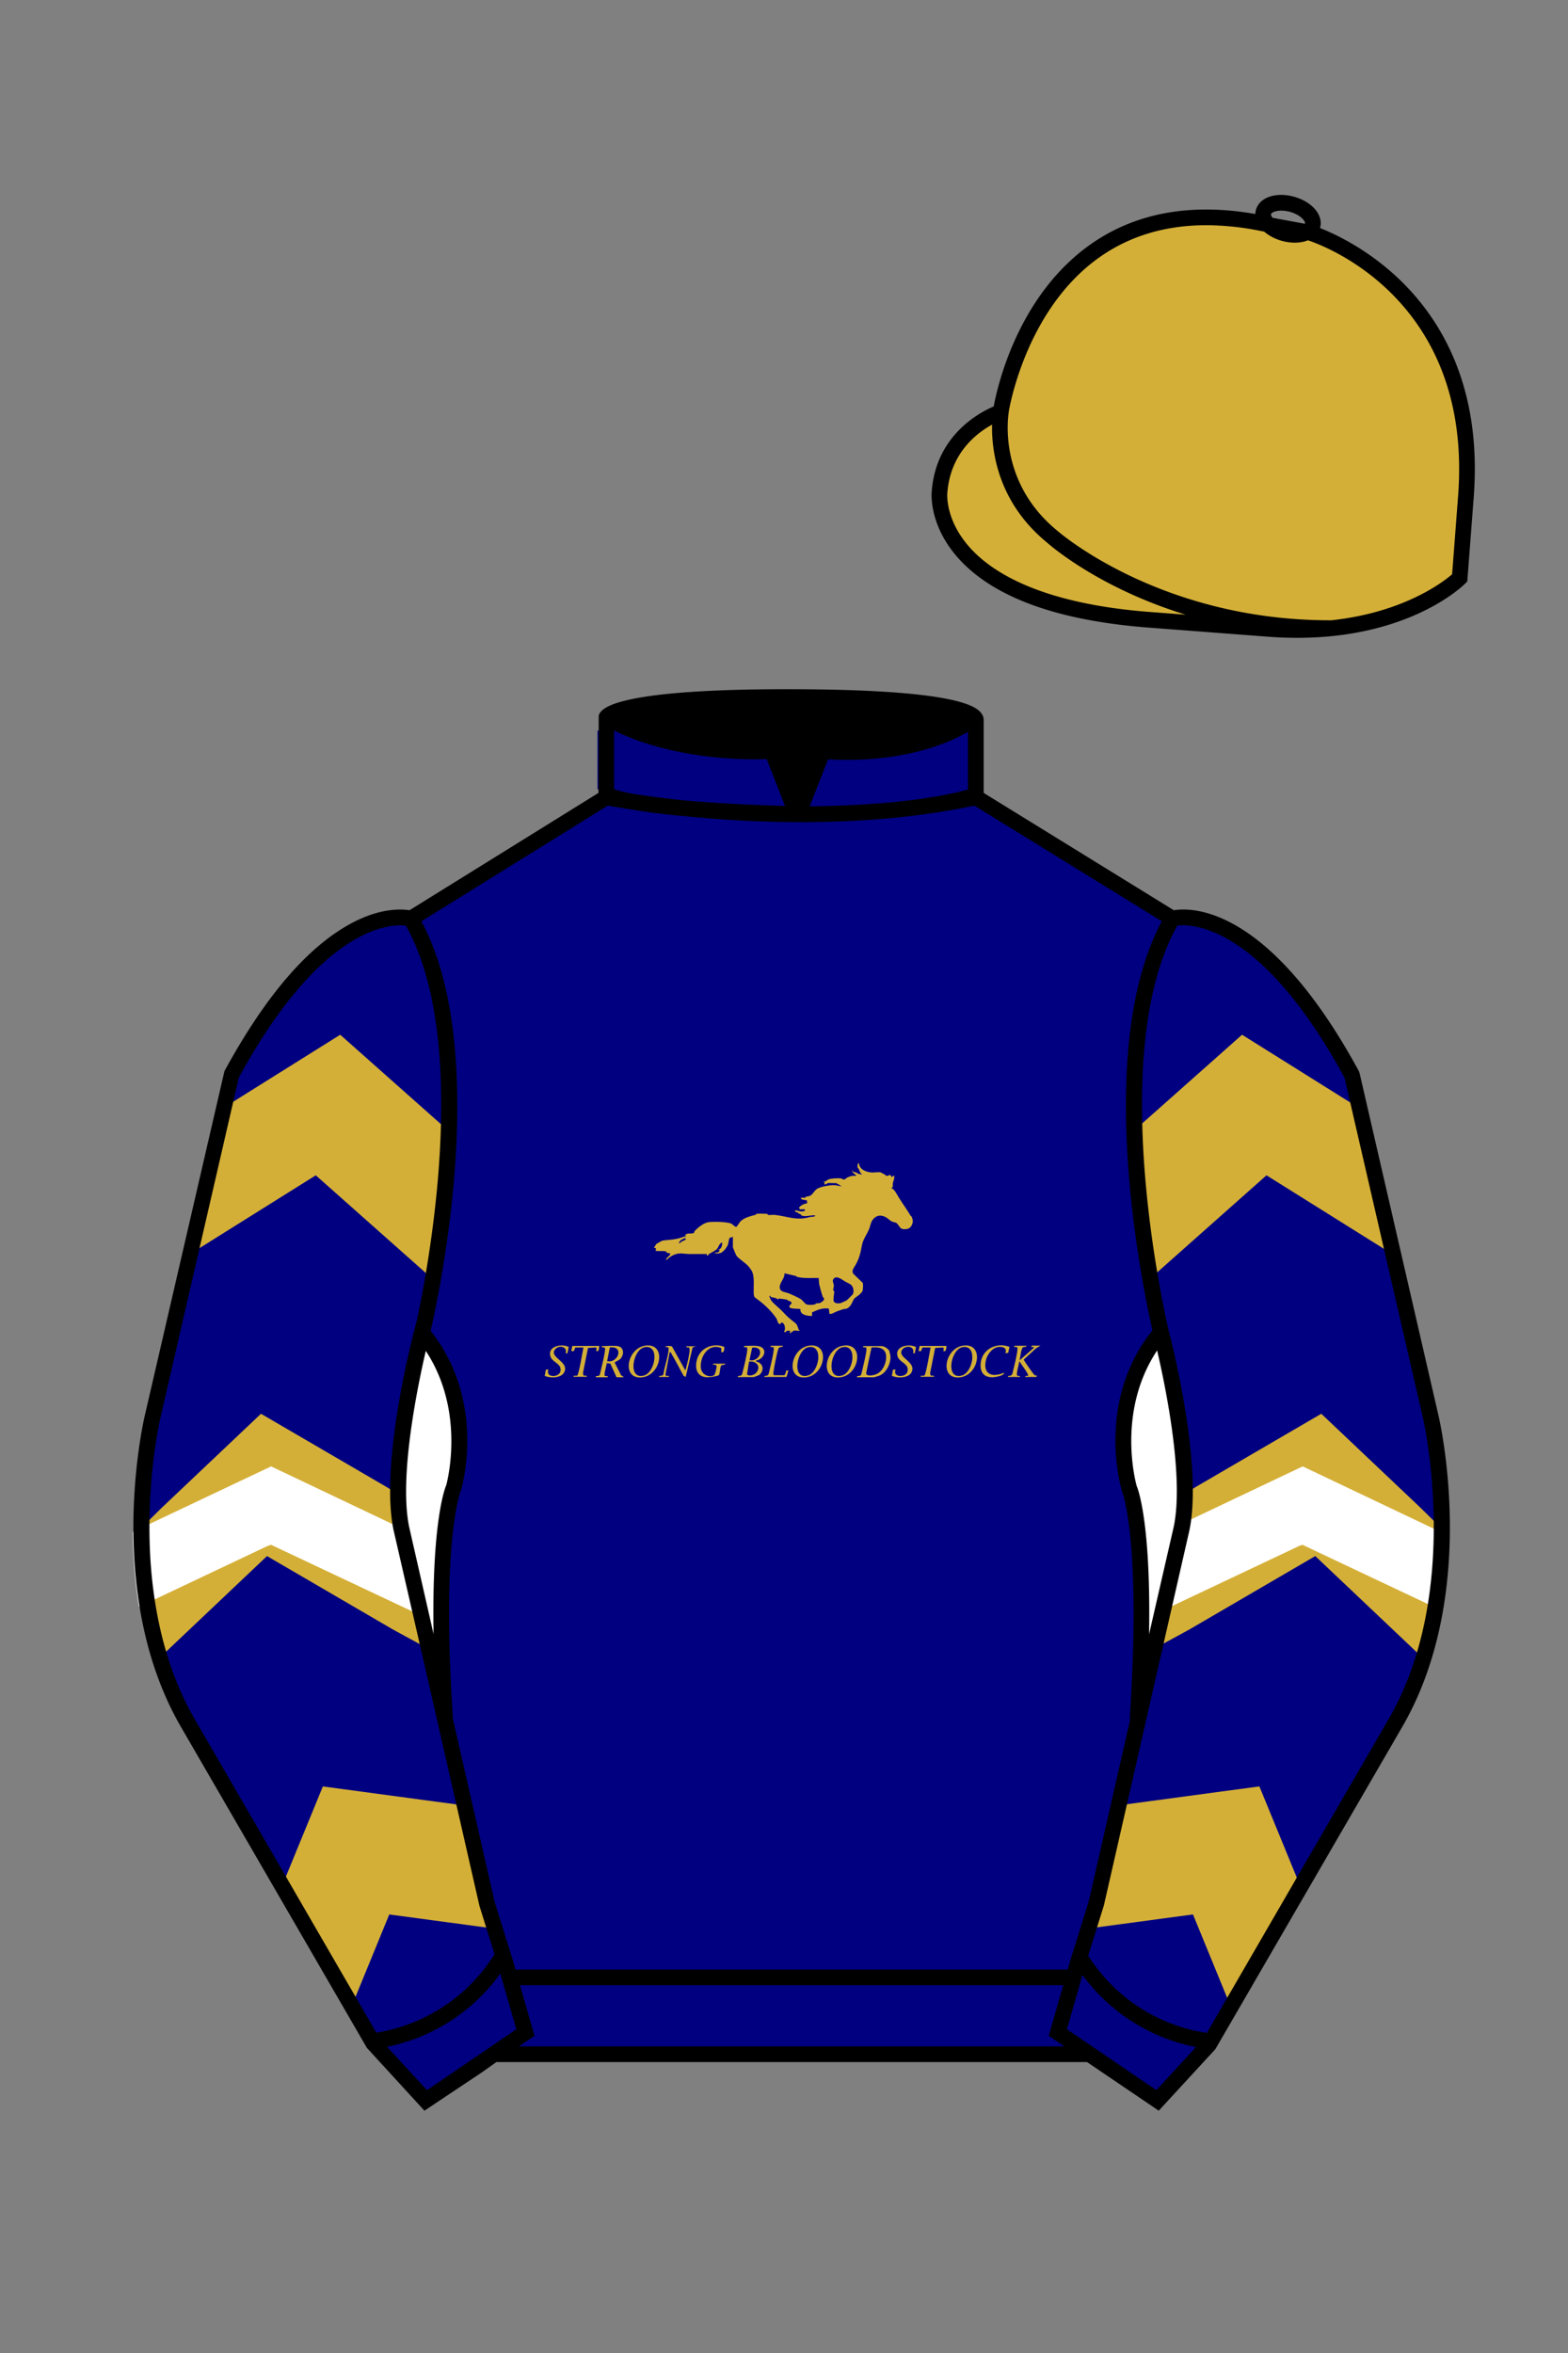
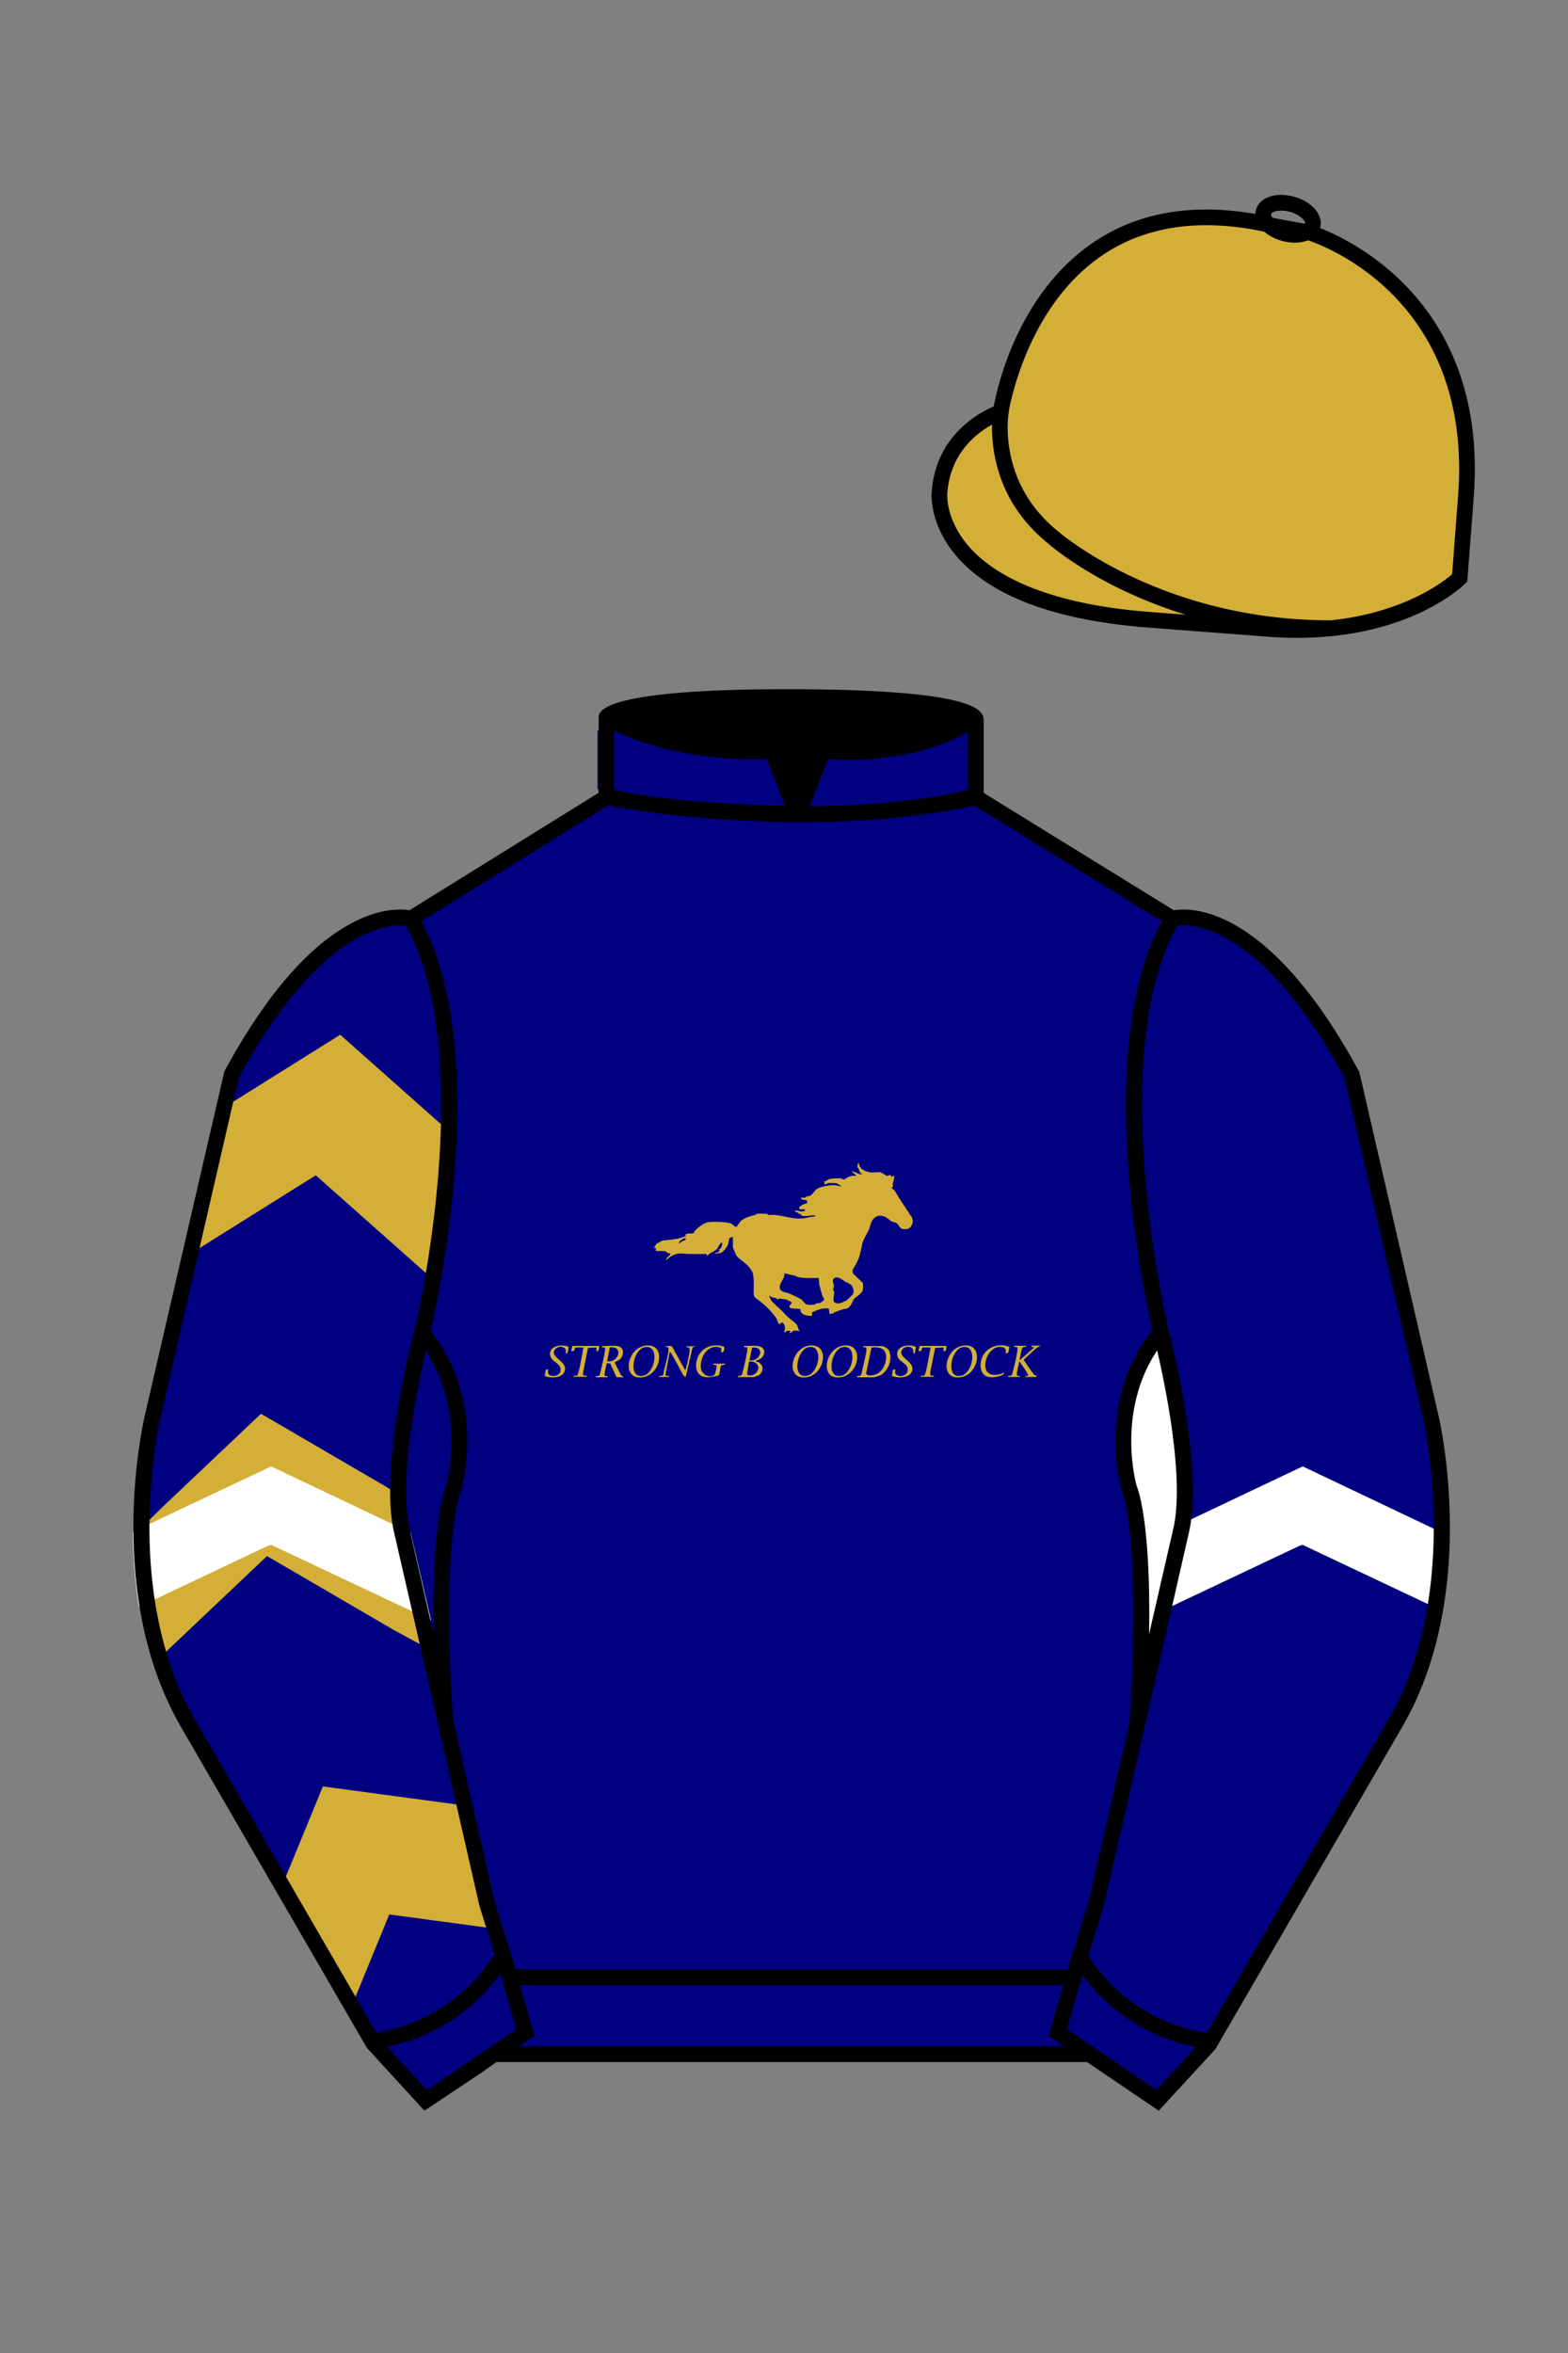
<svg xmlns="http://www.w3.org/2000/svg" viewBox="0 0 100 150">
  <rect x="0" y="0" width="100" height="150" fill="#808080" stroke="none" />
  <path d="M74.752 58.99s5.164-1.613 11.451 9.961l5.025 21.795s2.623 11.087-2.232 19.497l-11.869 20.482-3.318 3.605-4.346-2.944H31.484l-1.03.731-3.317 2.213-1.658-1.802-1.659-1.803-5.936-10.241-5.936-10.241c-2.427-4.205-2.985-9.08-2.936-12.902.049-3.823.705-6.595.705-6.595l2.512-10.897 2.512-10.898c3.144-5.787 6.007-8.277 8.084-9.321 2.077-1.043 3.368-.64 3.368-.64l6.228-3.865 6.229-3.865v-5.08s.087-.328 1.571-.655c1.483-.328 4.364-.655 9.95-.655 6.222 0 9.232.368 10.689.737 1.455.369 1.357.737 1.357.737v4.916l12.535 7.73z" fill="#000080" />
  <path d="M58.09,77.53c-.21-.37-.55-.83-.78-1.21-.13-.21-.25-.49-.47-.59.16-.06.08-.17.1-.3.03-.15.13-.32.08-.49l-.18.1c.02-.24-.24-.07-.28-.07-.03,0-.13-.1-.18-.12-.05-.02-.19-.1-.2-.11-.16-.04-.44.02-.63,0-.35-.03-.76-.21-.77-.6-.11.02-.1.21-.08.31,0,.02.05.02.06.05.06.16.08.26.24.38-.1-.02-.22-.04-.31-.07-.03,0-.02-.06-.05-.06-.13-.03-.19,0-.31-.14.03.17.2.23.3.34-.13,0-.29,0-.41.04-.01,0-.17.07-.19.08-.07.03-.12.11-.18.12-.1.01-.16-.06-.23-.07-.18-.02-.6,0-.77.06-.08.03-.21.18-.35.14l.1.07-.03.1c.13.05.17-.06.22-.07.16-.02.37.02.54,0l.35.2c-.15,0-.34-.07-.48-.07-.29,0-.91.09-1.14.27-.09.07-.24.31-.35.38-.1.07-.21.06-.31.09-.03,0-.03.06-.05.06-.08.02-.19-.01-.28,0,.04.2.27.1.4.19v.18c-.13-.02-.5.16-.51.29l.06.08h.31v.1c-.22.07-.35.02-.56-.03-.19-.04.03.2.16.13l-.03.08c.17-.03.17.12.29.14.25.06.55-.06.81-.03-.05.12-.25.07-.34.1-.85.25-1.4-.03-2.22-.13-.14-.02-.34.02-.46,0-.03,0,0-.06-.07-.07-.1-.01-.59-.02-.67,0-.02,0-.02.06-.05.06-.33.09-.62.15-.9.36-.13.1-.21.3-.33.41-.07.02-.27-.18-.31-.2-.28-.13-1.14-.14-1.46-.1-.32.05-.66.33-.88.56-.03.03-.04.11-.06.13-.11.07-.53-.03-.56.17l.13.03c-.13,0-.26.06-.39.1-.37.12-.67.13-1.07.17-.21.02-.31.14-.5.23l-.15.24.13.04-.03.16c.21.03.44-.01.65.03.03,0,.02.06.06.08.07.03.16.04.23.06,0,.19-.3.22-.25.43.18-.22.52-.41.8-.43.23-.02.43.03.63.03.38,0,.76,0,1.14,0l.02.1c.09.03.06-.05.1-.08.14-.1.47-.24.56-.37.09-.13.11-.3.3-.39.03.18-.04.43-.25.47l.1.03c-.06.17-.18.14-.33.17.02.06.2.04.25.03.06,0,.16-.03.21-.06.01,0,.2-.18.21-.19,0-.01.16-.23.16-.24.06-.12.08-.42.13-.49.02-.03.16-.03.21-.09v.69s.2.49.22.52c.18.24.61.47.81.73.02.02.16.22.17.24.21.37.1,1.09.13,1.5.02.18.07.2.21.3.44.32.94.78,1.25,1.26.05.09.07.35.23.34.03,0,.06-.22.22-.02.07.08.09.25.08.35,0,.07-.14.23.06.17.03,0,.02-.06.05-.07.07-.02.17,0,.24,0l-.07.13h.13l-.03-.07c.11.05.14-.06.16-.07.11-.03.29.02.41,0,.01-.05-.05-.02-.07-.06-.11-.28-.06-.31-.32-.51-.34-.26-.4-.32-.7-.64-.21-.23-.56-.48-.73-.71-.03-.03-.14-.28-.12-.3.09-.03.05.05.09.07.13.05.35.03.46.17.03.01,0-.07.07-.07.05,0,.44.06.5.07.03,0,.03.05.04.05.09.03.19.04.25.14.03.11-.18.15-.13.29.04.12.57.09.7.12-.05.38.45.44.74.44v-.23c.37-.16.65-.3,1.07-.24l.04.33c.1.06.38-.12.49-.16.17-.05.23-.08.38-.13.09-.03.17,0,.27-.06.26-.14.3-.4.42-.59.05-.08.29-.22.35-.28.03-.02.19-.2.19-.21.04-.1.06-.44.02-.54l-.61-.59c-.07-.11-.03-.27.04-.37.34-.52.42-.89.53-1.48.07-.34.31-.66.44-.97.09-.21.1-.45.26-.64.18-.22.41-.29.69-.19.21.07.32.21.47.31.08.05.27.07.34.12.11.07.21.36.39.38.32.04.52-.04.62-.35.06-.18,0-.35-.09-.51ZM43.47,79.14s-.08.13-.19.1l.15-.2c.07,0,.24-.15.29-.1.1.09-.21.19-.24.2ZM52.55,82.88s-.18.15-.22.17c-.12.05-.19.02-.29.04-.03,0-.02.06-.05.06-.14.04-.43.05-.56,0-.09-.03-.25-.27-.37-.34-.16-.1-.58-.29-.75-.36-.17-.07-.51-.08-.57-.3-.09-.34.32-.62.29-.98.25.06.51.12.76.18,0,0,.01.05.04.05.45.11.92.06,1.38.07.01.01.02.32.03.38.05.22.15.59.24.84.01.03.12.03.05.18ZM54.4,82.5s-.38.39-.41.4c-.08.04-.25.12-.32.15-.16.06-.44.07-.51-.12-.02-.05.03-.51.05-.61-.14-.04-.03-.25-.03-.35,0-.15-.14-.32-.01-.46.19-.22.54.07.72.18.13.08.3.13.42.25.11.12.17.41.08.56Z" fill="#D4AF37" />
  <path d="M56.74,86.16c-.08-.17-.33-.35-.52-.35h-1.14s-.05.04-.05.07l.2.02s.03.06.03.1c0,.26-.21,1.1-.28,1.4-.02.07-.04.21-.08.26-.08.11-.26,0-.25.14h1.09s.33-.09.38-.12c.49-.22.82-1.01.6-1.5ZM55.93,87.58c-.15.08-.69.21-.69-.05l.34-1.63c.43-.03.88,0,.93.52.04.42-.18.96-.58,1.16Z" fill="#D4AF37" />
  <path d="M39.58,87.61l-.38-.75c.11-.1.26-.13.36-.23.26-.27.25-.76-.18-.82-.26-.04-.69,0-.97,0,0,0-.05.04-.05.07l.2.02s.03.06.03.1c0,.26-.21,1.1-.28,1.4-.02.07-.04.21-.07.26-.08.11-.26,0-.25.14h.77c.03-.13-.13-.03-.19-.1-.07-.09.12-.66.12-.8l.23.02.4.88h.47l-.22-.17ZM38.72,86.77l.17-.87c.92-.13.56,1.02-.17.87Z" fill="#D4AF37" />
  <path d="M48.43,86.86c-.08-.04-.2-.03-.23-.12.57-.09.84-.86.08-.94-.24-.03-.56,0-.8,0,0,0-.05.04-.05.07l.2.02s.03.06.03.1c0,.27-.2,1.1-.28,1.4-.02.07-.04.21-.08.26-.08.11-.25,0-.25.14h1.02s.28-.1.34-.13c.27-.19.32-.61.01-.78ZM47.97,85.91c.86-.1.51.93-.17.8l.17-.8ZM48.27,87.46c-.12.18-.46.31-.63.16l.13-.82c.41-.07.77.27.5.65Z" fill="#D4AF37" />
  <path d="M66.13,87.71s-.04.07-.05.07h-.69c-.03-.11.1-.05.17-.07.09-.09-.47-.77-.52-.9-.08-.01-.04.04-.05.08-.04.16-.14.57-.14.71,0,.21.21.03.2.18h-.77c0-.13.17-.02.25-.14.04-.05.06-.19.08-.26.08-.31.28-1.12.28-1.4,0-.04,0-.08-.03-.1l-.2-.02s.04-.07.05-.07h.75c.02.11-.13.05-.22.1-.12.08-.17.67-.22.83l.94-.82-.2-.05s.04-.07.05-.07h.55l-.28.17-.79.72c0,.06.64.97.7,1,.04.02.09.02.13.02Z" fill="#D4AF37" />
  <path d="M41.16,85.78c-1.17.16-1.53,2.11-.28,2.03,1.3-.07,1.66-2.22.28-2.03ZM41.06,87.69c-1.05.28-.71-1.68.06-1.81.98-.17.67,1.62-.06,1.81Z" fill="#D4AF37" />
  <path d="M51.61,85.78c-1.17.16-1.53,2.11-.28,2.03,1.3-.07,1.66-2.22.28-2.03ZM51.51,87.69c-1.05.28-.71-1.68.06-1.81.98-.17.67,1.62-.06,1.81Z" fill="#D4AF37" />
  <path d="M53.79,85.78c-1.17.16-1.53,2.11-.28,2.03,1.3-.07,1.66-2.22.28-2.03ZM53.69,87.69c-1.05.28-.71-1.68.06-1.81.97-.17.67,1.62-.06,1.81Z" fill="#D4AF37" />
  <path d="M61.43,85.78c-1.17.16-1.53,2.11-.28,2.03,1.3-.07,1.66-2.22.28-2.03ZM61.33,87.69c-1.05.28-.71-1.68.06-1.81.98-.17.67,1.62-.06,1.81Z" fill="#D4AF37" />
  <path d="M44.42,85.8l-.25.1-.44,1.88-.13-.07c-.26-.45-.48-.92-.75-1.36-.03-.06-.06-.16-.14-.15l-.27,1.43c0,.11.15.08.24.08,0,.02-.04.07-.05.07h-.59c-.02-.1.03-.05.08-.07.08-.02.16,0,.19-.11.07-.49.3-1.1.33-1.58,0-.05.01-.1-.03-.13l-.2-.03c.08-.08.39-.07.45-.02l.84,1.51s.04-.07.05-.11c.07-.27.23-.92.23-1.17,0-.05,0-.1-.02-.15-.05-.07-.22.03-.19-.1h.64Z" fill="#D4AF37" />
  <path d="M46.26,86.94c-.04.11-.22.04-.27.12-.09.13-.06.57-.17.62-.13.06-.59.13-.74.12-.65-.03-.78-.59-.63-1.13.2-.75,1.03-1.09,1.74-.81.01.14,0,.4-.19.34v-.26c-.81-.35-1.39.56-1.3,1.28.05.39.49.63.84.45.07-.04.17-.5.16-.58-.02-.12-.14-.08-.24-.09,0-.02.04-.07.05-.07h.75Z" fill="#D4AF37" />
  <path d="M36.27,85.87l-.08.4h-.12c.14-.44-.42-.53-.65-.27-.43.48.67.74.62,1.29-.05.57-.9.6-1.3.42l.07-.4h.17c-.22.52.67.53.76.11.11-.49-.5-.56-.63-.93-.23-.67.71-.86,1.17-.62Z" fill="#D4AF37" />
  <path d="M58.42,85.87l-.08.4h-.11c.13-.44-.42-.53-.66-.27-.42.48.67.74.62,1.29-.05.57-.9.6-1.31.42l.07-.4h.17c-.22.52.67.53.76.11.11-.49-.5-.56-.63-.93-.23-.67.71-.86,1.17-.62Z" fill="#D4AF37" />
  <path d="M64.38,85.87l-.08.37-.19.03c.15-.34-.16-.44-.45-.4-.38.05-.7.48-.78.83-.21.91.39,1.13,1.15.81.04.13-.28.22-.39.24-.65.16-1.15-.06-1.1-.8.06-.93,1-1.41,1.84-1.09Z" fill="#D4AF37" />
  <path d="M38.22,85.8c-.01.08-.02.31-.09.33h-.11s.03-.18.03-.18l-.05-.05-.5.03-.32,1.59.02.15c.06.08.25-.04.22.1h-.84c-.03-.13.15-.03.23-.08.11-.07.35-1.56.4-1.79h-.52l-.09.23h-.17s.07-.33.07-.33h1.71Z" fill="#D4AF37" />
  <path d="M60.36,85.8c0,.08-.02.31-.09.33h-.11s.03-.18.03-.18l-.05-.05-.5.03-.32,1.59.02.15c.06.08.25-.04.22.1h-.84c-.03-.13.15-.03.23-.08.11-.07.35-1.56.4-1.79h-.52l-.09.23h-.16s.07-.33.07-.33h1.71Z" fill="#D4AF37" />
-   <path d="M50.28,87.38l-.12.4h-1.42c0-.13.17-.02.25-.14.04-.05.06-.19.08-.26.07-.29.28-1.14.28-1.4,0-.04,0-.08-.03-.1l-.2-.02s.04-.07.05-.07h.75c.02.1-.03.05-.08.07-.13.04-.16.01-.21.16-.08.22-.29,1.26-.31,1.5,0,.04,0,.15.05.15h.64c.06,0,.13-.23.12-.3h.16Z" fill="#D4AF37" />
  <path fill="#D4AF37" d="M83.483 14.819s11.045 3.167 10.006 16.831l-.299 3.929-.098 1.266s-3.854 3.878-12.191 3.244l-7.594-.578c-14.146-1.076-13.389-8.132-13.389-8.132.299-3.929 3.901-5.104 3.901-5.104s2.192-14.981 16.72-12.033l.391.107 2.553.47z" />
  <path fill="#000080" d="M27.109 134.103l2.913-1.944 1.434-.999 2.014-1.385-1.298-4.521-1.154-3.698-5.45-23.896c-.876-4.191 1.314-12.492 1.314-12.492s4.328-17.817-.715-26.405c0 0-5.164-1.613-11.452 9.961L9.69 90.519s-2.623 11.088 2.231 19.498l11.871 20.482 3.317 3.604" />
  <path fill="#000080" d="M73.785 134.1l-2.912-1.944-1.434-1-2.014-1.384 1.297-4.521 1.154-3.698 5.451-23.896c.875-4.191-1.314-12.493-1.314-12.493s-4.328-17.816.715-26.404c0 0 5.164-1.613 11.451 9.961l5.025 21.795s2.623 11.087-2.232 19.497l-11.869 20.482-3.318 3.605" />
  <g fill="#D4AF37">
-     <path d="M86.692 70.645l-7.48-4.682-6.857 6.086c-.043 2.241.996 9.471.996 9.471l.563-.51 6.857-6.086 7.481 4.682.728.527-2.288-9.488zM75.565 95.228l.684-.43 8.018-4.673 6.328 5.993 1.371 1.353s.041 3.854-1.246 8.226l-.51-.507-6.328-5.993-8.018 4.673-2.361 1.289 1.879-8.205.183-1.726zM69.37 122.946l.291-.04.293-.038.291-.04.293-.039.291-.039.293-.039.291-.039.293-.039.291-.039.293-.039.291-.04.293-.039.291-.039.293-.039.291-.041.291-.039.293-.039.291-.039.293-.04.291-.038.293-.04.291-.038.293-.039.101.245.1.247.102.246.099.245.104.247.099.247.1.246.102.246.101.246.1.245.101.247.102.246.101.246.1.246.102.246.101.245.1.248.101.246.102.246.099.246.102.246.102.245.099.247 4.44-7.671-.102-.246-.099-.246-.102-.246-.102-.245-.101-.247-.1-.246-.101-.246-.102-.246-.1-.247-.101-.246-.102-.246-.099-.246-.102-.246-.101-.245-.102-.247-.1-.246-.101-.246-.102-.245-.101-.248-.1-.245-.101-.247-.102-.246-.1-.246-.101-.245-.102-.247-.291.04-.293.039-.291.039-.293.039-.291.04-.293.038-.291.039-.293.039-.291.04-.291.039-.293.04-.291.039-.293.04-.291.039-.293.039-.291.039-.291.04-.293.039-.291.039-.293.039-.291.04-.293.039-.291.039-.293.038-.291.04-.291.039-.293.039-.291.04-.293.04-.291.038-.293.04-1.335 5.789z" fill="#D4AF37" />
-   </g>
+     </g>
  <g fill="#D4AF37">
    <path d="M14.218 70.645l7.48-4.682 6.858 6.086c.044 2.241-.996 9.471-.996 9.471l-.563-.51-6.858-6.086-7.48 4.682-.728.527 2.287-9.488zM25.346 95.228l-.685-.43-8.017-4.673-6.329 5.993-1.371 1.353s-.039 3.854 1.247 8.226l.509-.507 6.329-5.993 8.018 4.673 2.361 1.289-1.879-8.205-.183-1.726zM31.541 122.946l-.292-.04-.292-.038-.292-.04-.292-.039-.291-.039-.292-.039-.292-.039-.292-.039-.292-.039-.292-.039-.292-.04-.292-.039-.291-.039-.293-.039-.291-.041-.293-.039-.291-.039-.293-.039-.291-.04-.293-.038-.291-.04-.292-.038-.293-.039-.1.245-.101.247-.102.246-.1.245-.102.247-.1.247-.101.246-.101.246-.101.246-.101.245-.101.247-.101.246-.101.246-.101.246-.101.246-.101.245-.101.248-.1.246-.102.246-.1.246-.102.246-.101.245-.1.247-4.439-7.671.101-.246.101-.246.102-.246.1-.245.102-.247.1-.246.102-.246.1-.246.101-.247.102-.246.1-.246.101-.246.101-.246.101-.245.101-.247.101-.246.102-.246.1-.245.102-.248.1-.245.101-.247.102-.246.1-.246.101-.245.101-.247.291.04.293.039.291.039.293.039.291.04.293.038.291.039.293.039.291.04.292.039.292.04.292.039.292.04.292.039.292.039.291.039.293.04.291.039.291.039.293.039.291.04.293.039.291.039.293.038.291.04.292.039.292.039.292.04.292.04.292.038.292.04 1.336 5.789z" fill="#D4AF37" />
  </g>
  <path d="M92.42,97.91c0,.31-.01.62-.02.94-.01.33-.03.67-.06,1.02-.07.91-.18,1.86-.35,2.82l-.04-.02-.94-.44-7.94-3.75-.21.07-8.23,3.89h0s-.03.02-.03.02l-.97.46-.04.02.71-3.07.24-1.02.35-1.5.92-.43h.02s7.25-3.44,7.25-3.44l8.29,3.94,1.05.49Z" fill="#FFFFFF" />
  <path d="M27.49,103.3l-.09-.05-1.12-.53-.08-.04-8.91-4.2-.22.07-7.12,3.37-.26.12-.8.38h-.03c-.14-.86-.24-1.72-.3-2.55-.02-.34-.04-.68-.06-1.02-.02-.41-.03-.81-.03-1.2h.04s.83-.41.83-.41l.26-.12,7.69-3.64,7.64,3.63.09.04,1.12.53.05.02.27,1.15,1.03,4.45Z" fill="#FFFFFF" />
  <path fill="#000080" d="M47.835 48.387l1.188 2.979s-8-.104-10.917-1.063v-3.75c0 .001 3.843 2.084 9.729 1.834zm3.948 0l-1.219 3c5.563.094 10.125-1.063 10.125-1.063v-3.688c-3.656 2.033-8.906 1.751-8.906 1.751z" />
-   <path fill="#fff" d="M25.587 97.434c-.875-4.191 1.313-12.492 1.313-12.492 3.678 4.398 2.014 9.944 2.014 9.944s-1.313 2.917-.525 14.753l-2.802-12.205z" />
  <path fill="#fff" d="M75.345 97.434c.877-4.191-1.313-12.492-1.313-12.492-3.678 4.398-2.014 9.944-2.014 9.944s1.313 2.917.525 14.753l2.802-12.205z" />
  <path d="M84.819 40.543c-11.27 0-17.779-5.718-18.052-5.961-4.297-3.521-3.444-8.346-3.406-8.55l.982.184c-.033.181-.769 4.457 3.075 7.606.08.071 6.532 5.721 17.403 5.721h.09l.002 1h-.094z  M82.73 40.661c-.596 0-1.218-.023-1.867-.072l-7.593-.579c-6.005-.457-10.158-2.021-12.344-4.647-1.696-2.038-1.513-3.956-1.504-4.037.271-3.571 3.034-5.027 3.952-5.415.256-1.371 1.571-7.096 6.191-10.343 2.977-2.091 6.7-2.705 11.074-1.816l.423.115 2.559.471c.114.033 11.425 3.44 10.367 17.35l-.411 5.379-.13.13c-.151.154-3.53 3.464-10.717 3.464zm-5.795-26.304c-2.591 0-4.87.677-6.794 2.03-4.813 3.383-5.817 9.896-5.826 9.961l-.045.305-.294.098c-.134.044-3.289 1.132-3.558 4.667-.008.078-.137 1.629 1.303 3.337 1.386 1.645 4.527 3.718 11.625 4.258l7.594.578c7.166.546 10.944-2.356 11.67-2.982l.381-4.997c.977-12.83-9.1-16.144-9.624-16.307l-2.958-.58a17.567 17.567 0 0 0-3.474-.368z  M82.73 40.661c-.596 0-1.218-.023-1.867-.072l-7.593-.579c-6.005-.457-10.158-2.021-12.344-4.647-1.696-2.038-1.513-3.956-1.504-4.037.271-3.571 3.034-5.027 3.952-5.415.256-1.371 1.571-7.096 6.191-10.343 2.977-2.091 6.7-2.705 11.074-1.816l.423.115 2.559.471c.114.033 11.425 3.44 10.367 17.35l-.411 5.379-.13.13c-.151.154-3.53 3.464-10.717 3.464zm-5.795-26.304c-2.591 0-4.87.677-6.794 2.03-4.813 3.383-5.817 9.896-5.826 9.961l-.045.305-.294.098c-.134.044-3.289 1.132-3.558 4.667-.008.078-.137 1.629 1.303 3.337 1.386 1.645 4.527 3.718 11.625 4.258l7.594.578c7.166.546 10.944-2.356 11.67-2.982l.381-4.997c.977-12.83-9.1-16.144-9.624-16.307l-2.958-.58a17.567 17.567 0 0 0-3.474-.368z  M82.574 15.469a3.11 3.11 0 0 1-.82-.114c-.686-.19-1.256-.589-1.524-1.066-.169-.299-.215-.613-.132-.908.223-.802 1.273-1.161 2.436-.838.685.189 1.255.587 1.524 1.065.169.299.215.614.132.91-.082.295-.282.54-.58.709-.285.16-.646.242-1.036.242zm-.858-2.042c-.389 0-.63.131-.655.223-.009.033.005.087.039.147.104.185.409.452.922.594.513.143.91.07 1.095-.035.061-.035.101-.074.109-.107l.001-.002c.01-.033-.005-.088-.04-.149-.104-.185-.408-.451-.92-.593a2.105 2.105 0 0 0-.551-.078z  M73.901 134.551l-7.018-4.773 1.396-4.866 1.157-3.71 5.441-23.858c.839-4.021-1.289-12.173-1.311-12.254-.181-.745-4.32-18.123.767-26.785l.099-.167.184-.057c.229-.071 5.632-1.596 12.04 10.199l.048.126 5.025 21.795c.108.458 2.611 11.375-2.287 19.859L77.51 130.632l-3.609 3.919zm-5.857-5.19l5.701 3.883 2.991-3.249 11.842-20.436c4.696-8.134 2.204-19.022 2.179-19.131l-5.011-21.731c-5.364-9.843-9.742-9.825-10.658-9.696-4.709 8.387-.593 25.667-.55 25.842.088.334 2.206 8.455 1.317 12.714l-5.453 23.905-1.164 3.736-1.194 4.163zM27.069 134.554l-3.671-4.006-11.871-20.482c-4.897-8.485-2.394-19.403-2.284-19.864l5.071-21.919c6.411-11.799 11.813-10.27 12.04-10.199l.185.057.098.167c5.087 8.663.948 26.041.77 26.776-.024.091-2.152 8.245-1.31 12.271l5.448 23.888 1.144 3.661 1.4 4.877-7.02 4.773zm-2.834-4.555l2.99 3.248 5.702-3.883-1.198-4.175-1.151-3.688-5.46-23.934c-.893-4.267 1.227-12.388 1.317-12.731.04-.165 4.155-17.44-.551-25.829-.909-.107-5.339-.069-10.661 9.692l-5.008 21.729c-.026.111-2.519 11.001 2.176 19.136l11.844 20.435z  M23.777 130.604l-.057-.998c.049-.003 4.939-.348 7.894-5.146l.852.523c-3.237 5.258-8.468 5.609-8.689 5.621z  M27.903 109.751l-2.805-12.215c-.89-4.259 1.229-12.379 1.319-12.723l.247-.935.621.742c3.807 4.551 2.18 10.171 2.109 10.408-.034.087-1.268 3.124-.505 14.576l-.986.147zm-1.827-12.425l1.575 6.859c-.126-7.325.762-9.403.808-9.505-.004 0 1.317-4.618-1.323-8.591-.54 2.327-1.721 8.062-1.06 11.237zM51.09 52.412c-6.99 0-12.442-1.079-12.523-1.095l.198-.98c.12.025 12.197 2.409 23.363.001l.211.978c-3.813.822-7.727 1.096-11.249 1.096z  M51.547 52.42l-.754-.02c-10.628-.278-12.238-1.21-12.453-1.394l.65-.76-.325.38.288-.408c.059.036 1.529.871 11.112 1.161l-1.17-2.989c-1.409.054-6.492.059-10.477-2.209l.494-.869c4.315 2.455 10.223 2.065 10.282 2.063l.367-.026 1.986 5.071z  M50.904 52.404h-.733l1.983-5.065.379.041c.058.007 5.735.577 9.436-2.061l.58.814c-3.475 2.477-8.334 2.363-9.738 2.272L51.638 51.4c7.338-.069 10.418-1.167 10.449-1.178l.344.939c-.139.051-3.485 1.243-11.527 1.243z  M73.031 109.751l-.986-.146c.762-11.452-.472-14.489-.484-14.519-.092-.295-1.719-5.915 2.088-10.466l.621-.742.246.935c.091.344 2.209 8.465 1.318 12.723l-.002.01-2.801 12.205zm.766-23.661c-2.652 3.985-1.314 8.603-1.3 8.652.027.051.912 2.12.786 9.44l1.573-6.856c.663-3.176-.518-8.911-1.059-11.236zM32.544 125.555h35.971v1H32.544zM77.101 130.604c-.222-.012-5.455-.362-8.689-5.621l.852-.523c2.964 4.818 7.844 5.144 7.893 5.146l-.056.998zM50.949 44.453c9.949 0 11.197 1.295 11.197 1.295-3.447 2.682-9.653 2.065-9.653 2.065l-1.61 3.884-1.652-3.822c-8.023 0-10.431-2.188-10.431-2.188s1.083-1.234 12.149-1.234z  M73.899 134.553l-4.575-3.1H31.658l-.9.639-3.685 2.459-3.671-4.007-11.871-20.482c-2.565-4.445-3.049-9.609-3.003-13.16.049-3.834.691-6.588.719-6.703l5.071-21.919c2.657-4.891 5.449-8.097 8.299-9.529 1.731-.87 2.992-.805 3.498-.724l12.051-7.479.017-4.93c.111-.418.748-.75 1.947-1.015 2.004-.442 5.388-.667 10.058-.667 5.202 0 8.839.253 10.812.752.907.23 1.427.502 1.636.857a.696.696 0 0 1 .099.391v4.611l12.125 7.479c1.135-.186 6.067-.296 11.799 10.253l.048.126L91.732 90.2c.108.458 2.611 11.375-2.287 19.859L77.51 130.632l-3.611 3.921zm-49.659-4.558l2.99 3.249 4.109-2.791h38.292l4.116 2.789 2.989-3.247 11.842-20.436c4.701-8.143 2.204-19.022 2.179-19.131l-5.011-21.732c-5.95-10.916-10.79-9.678-10.836-9.661l-.212.061-.194-.114-12.771-7.877v-5.079c-.095-.068-.353-.209-.98-.369-1.301-.329-4.189-.722-10.566-.722-5.727 0-8.513.35-9.842.644-.712.157-1.041.303-1.179.382v5.143l-12.887 7.998-.218-.068c-.006-.002-1.155-.315-2.994.609-1.825.917-4.664 3.233-7.837 9.053l-5.008 21.729c-.007.03-.645 2.771-.692 6.489-.044 3.425.417 8.398 2.869 12.646l11.841 20.435zm14.835-83.971z  " fill="#000000" />
</svg>